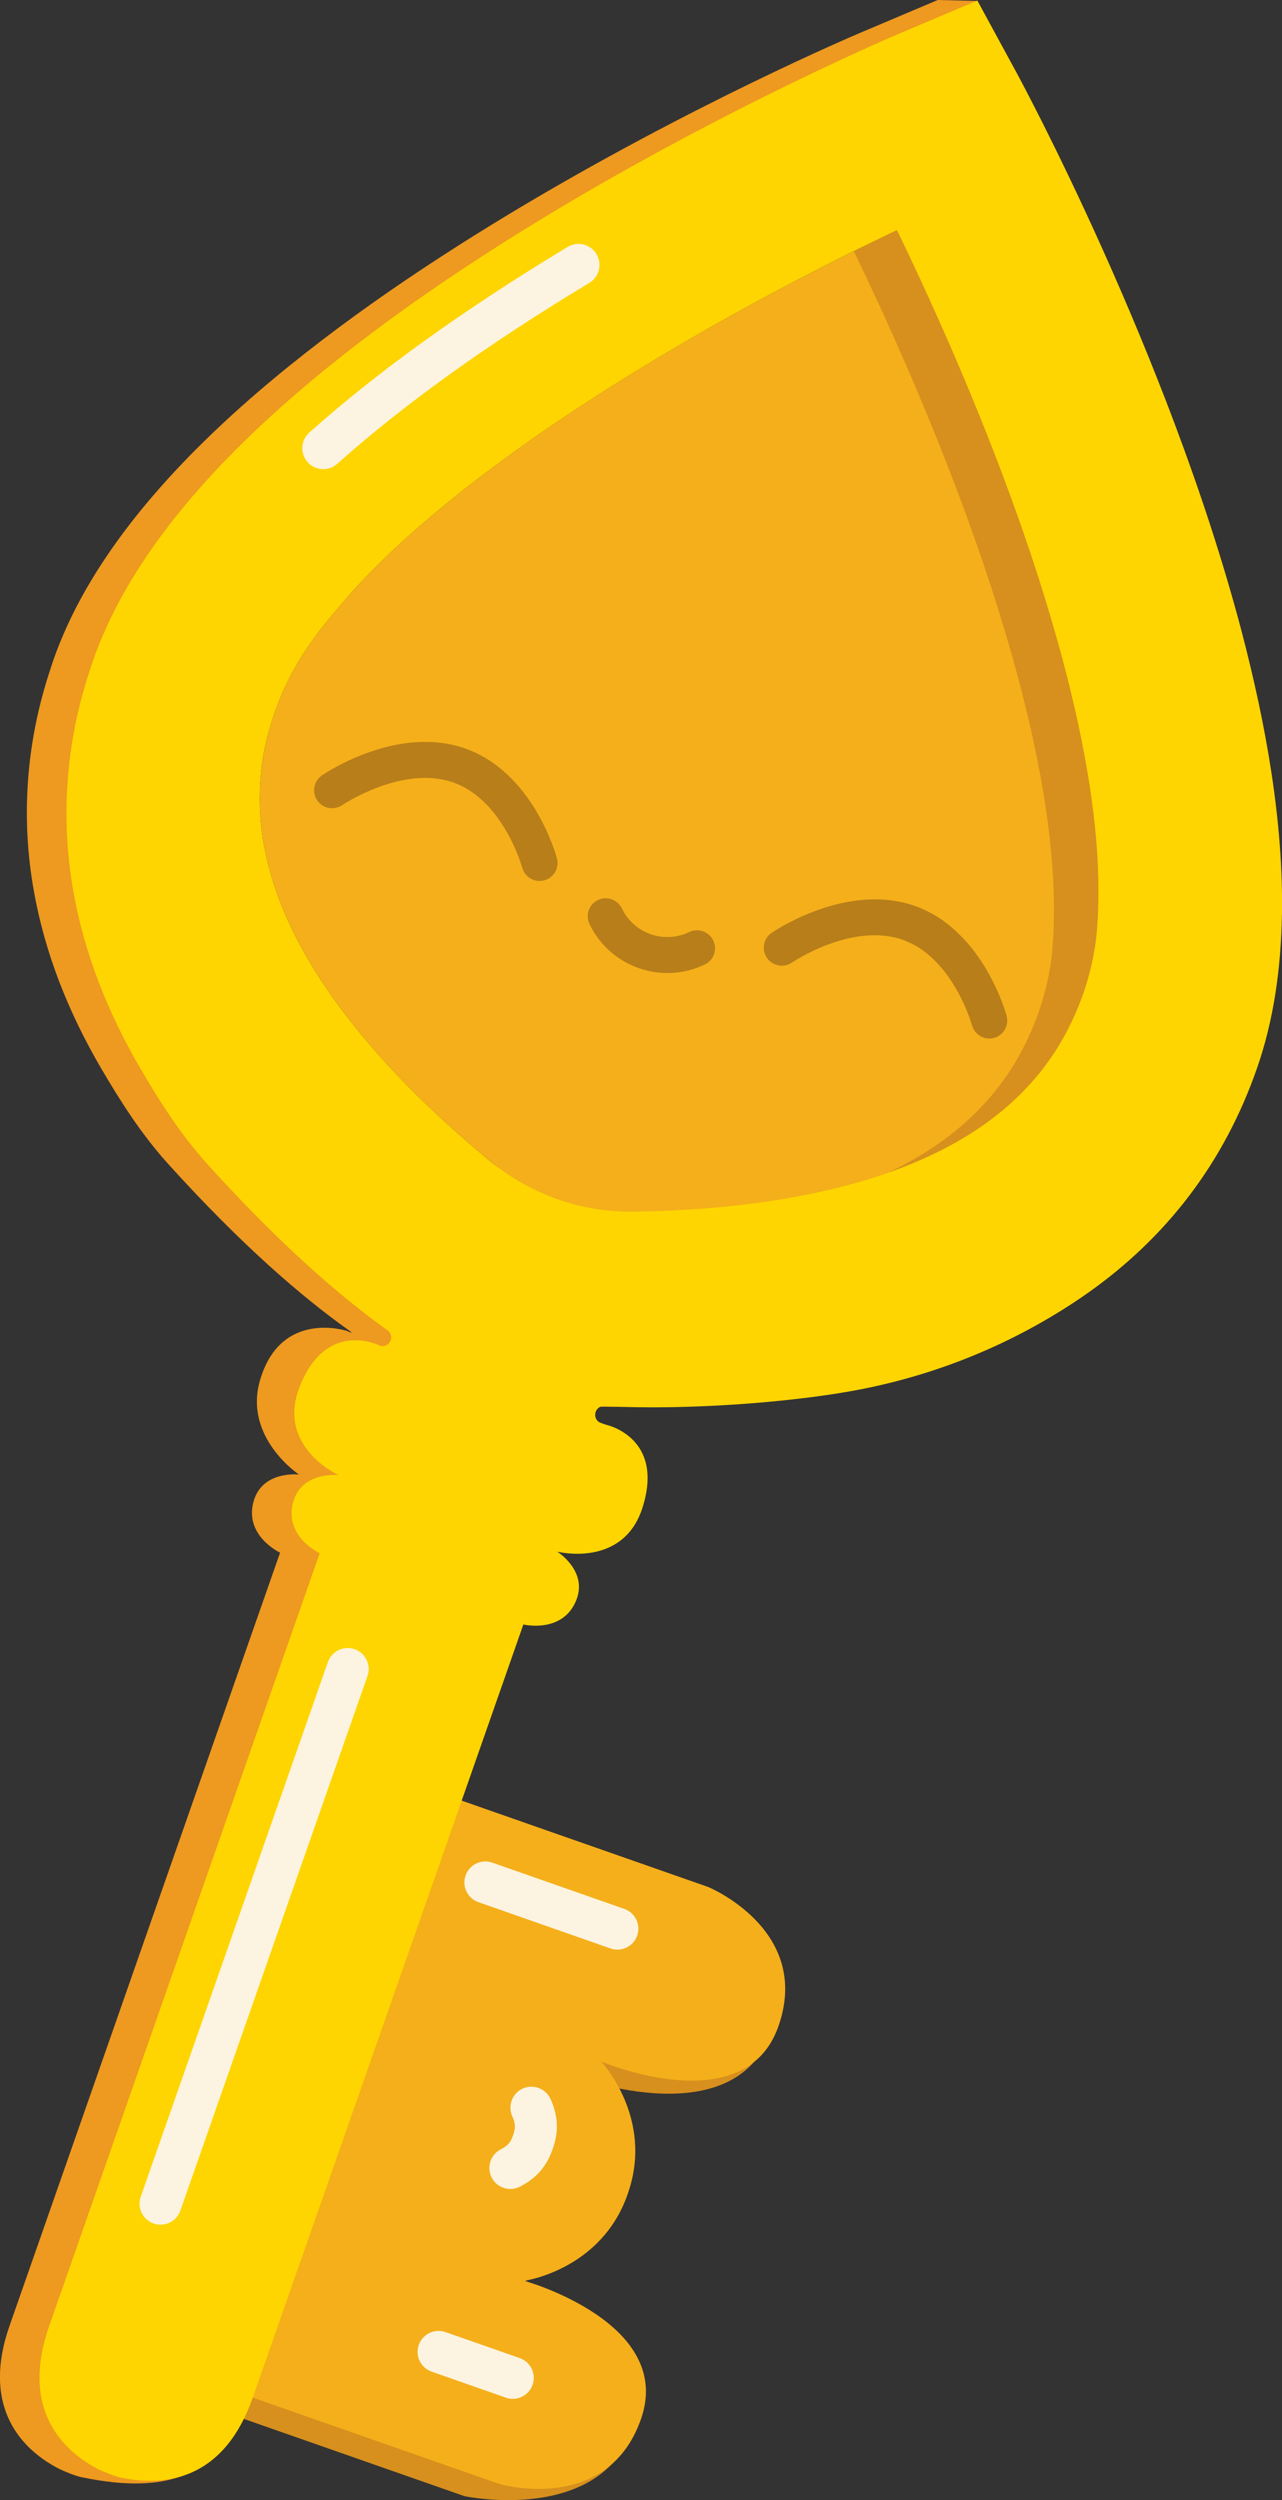
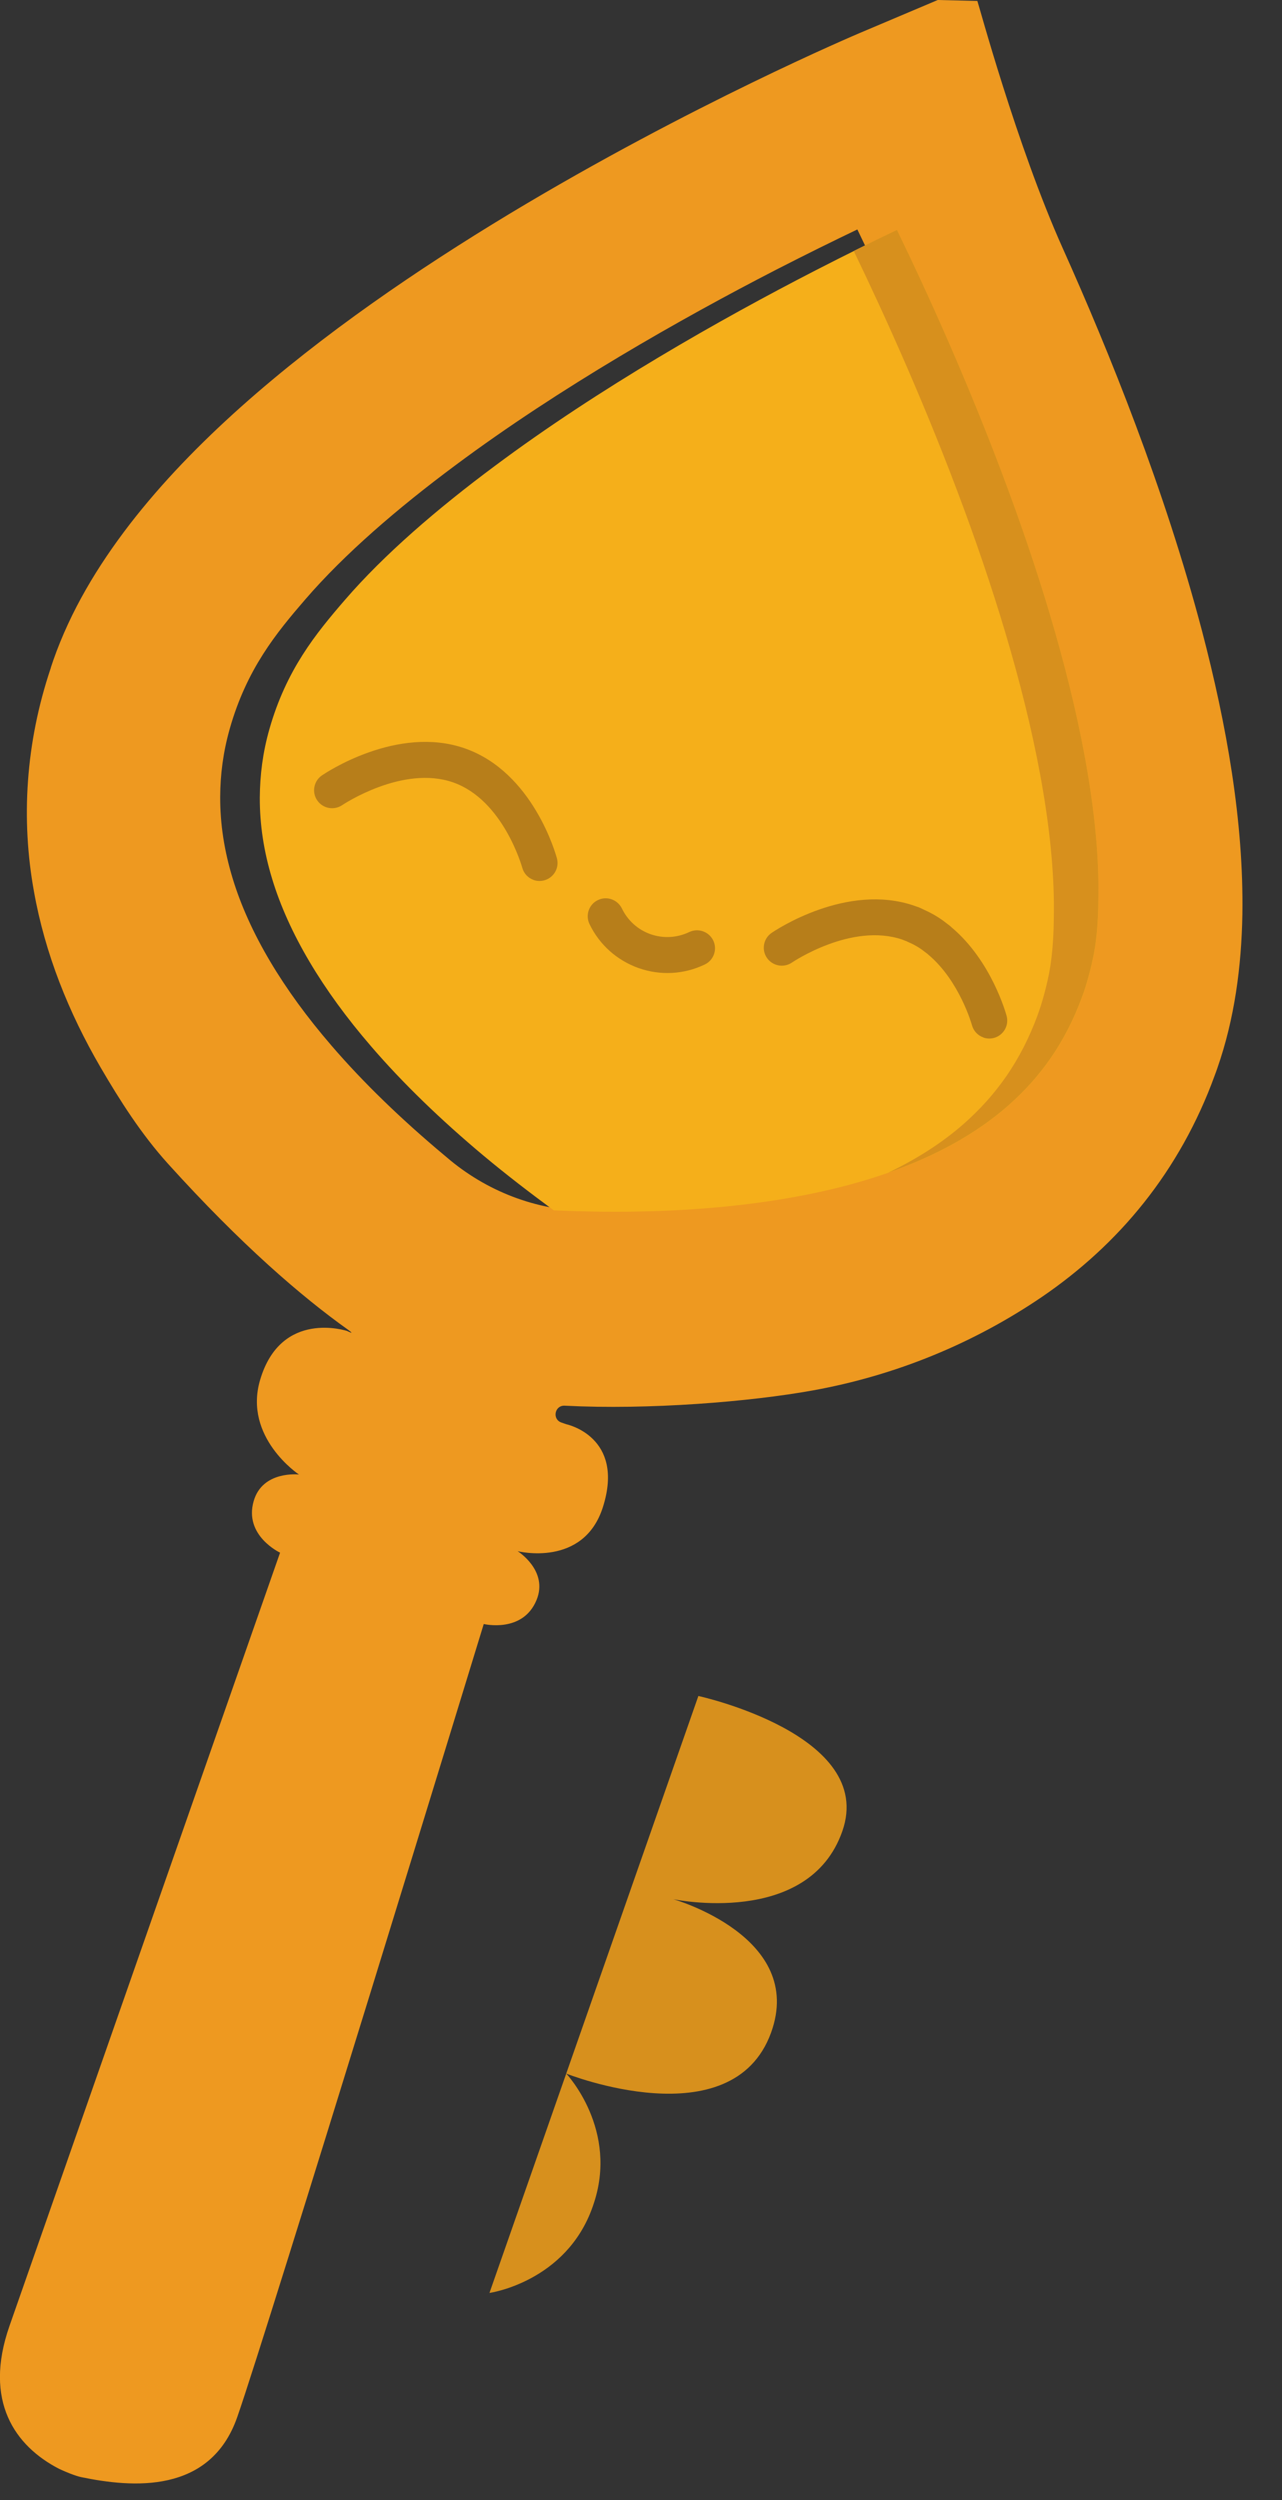
<svg xmlns="http://www.w3.org/2000/svg" id="_Слой_2" data-name="Слой 2" viewBox="0 0 163.78 319.25">
  <rect x="0" y="0" width="163.78" height="319.25" fill="#333333" stroke="none" />
  <defs>
    <style> .cls-1 { fill: #b77e1a; } .cls-1, .cls-2, .cls-3, .cls-4, .cls-5, .cls-6 { stroke-width: 0px; } .cls-2 { fill: #f5af1a; } .cls-3 { fill: #fcf4e1; } .cls-4 { fill: #d7901d; } .cls-5 { fill: #fed500; } .cls-6 { fill: #ee9920; } </style>
  </defs>
  <g id="Layer_1" data-name="Layer 1">
    <g>
      <g>
-         <path class="cls-4" d="M62.53,292.8s9.81-1.38,13.19-11.02l.05-.15c3.38-9.64-3.43-16.84-3.43-16.84,0,0,21.19,8.41,26.16-5.21,4.47-12.26-12.48-17.06-12.48-17.06l-32.64-11.43-26.69,76.23,32.64,11.43s17.28,3.65,21.59-8.68c4.32-12.32-18.39-17.27-18.39-17.27Z" />
+         <path class="cls-4" d="M62.53,292.8s9.81-1.38,13.19-11.02l.05-.15c3.38-9.64-3.43-16.84-3.43-16.84,0,0,21.19,8.41,26.16-5.21,4.47-12.26-12.48-17.06-12.48-17.06s17.28,3.65,21.59-8.68c4.32-12.32-18.39-17.27-18.39-17.27Z" />
        <path class="cls-6" d="M158.72,116.7c.17-11.79-2-24.07-5.16-36.14-4.76-18.07-11.85-35.62-17.77-48.81C129.87,18.57,124.97.32,124.86.12l-5.06-.12-10.07,4.26c-.31.14-21.45,9.07-44.68,23.07-11.62,7.02-23.78,15.28-34.27,24.63-5.24,4.68-10.07,9.64-14.2,14.98-4.11,5.34-7.56,11.06-9.77,17.37-.11.31-.2.6-.3.89h0s-.01.05-.02.08c0,.01,0,.03-.01.04h0c-3.23,9.6-3.8,19.35-2.15,28.47,1.42,8.02,4.46,15.54,8.5,22.48,2.51,4.3,5.22,8.55,8.6,12.3,9.4,10.4,17.13,17.03,23.03,21.23,1.05.75-.12.16-.12.16,0,0-8.44-2.81-11.11,6.25-2.17,7.35,4.96,12.08,4.96,12.08,0,0-4.65-.54-5.78,3.39-1.28,4.42,3.37,6.59,3.37,6.59,0,0-30.7,87.67-34.57,98.75-3.37,9.63.75,15.35,6.32,18.23,0,0,.67.32,1.44.62.5.19,1.04.38,1.45.46,6.43,1.32,16.43,2.22,19.89-7.68,3.88-11.08,31.49-101.27,31.49-101.27,0,0,4.98,1.2,6.74-3.05,1.56-3.77-2.41-6.25-2.41-6.25,0,0,8.44,2.14,10.9-5.65,2.84-9-4.68-10.56-4.68-10.56l-.63-.22c-1.21-.42-.86-2.21.42-2.15,10.74.56,23.77-.51,31.71-1.95,10.56-1.91,20.5-5.98,29.29-11.96,4.83-3.3,9.26-7.3,13.02-12.04,3.75-4.72,6.82-10.16,9.02-16.21.12-.31.23-.63.34-.94,2.2-6.31,3.08-12.93,3.2-19.67ZM133.24,127.09l-.03.07v.04c-2.17,5.88-5.3,10.24-9.47,13.92-3.65,3.2-8.18,5.83-13.57,7.91-9.4,3.64-21.39,5.42-34.26,5.61-.03,0-.07,0-.1,0-6.66.11-13.14-2.24-18.28-6.47-.27-.22-.54-.45-.81-.68-5.39-4.51-10.28-9.21-14.38-13.98-6.18-7.16-10.53-14.43-12.63-21.38-1.06-3.49-1.59-6.9-1.58-10.35.01-2.84.37-5.73,1.23-8.75,2.16-7.58,5.9-12.16,9.67-16.52,4.96-5.74,11.72-11.58,19.14-17.09,13.33-9.93,28.87-18.74,40.97-24.97,3.88-1.99,7.4-3.72,10.39-5.15,3.87,7.99,9.36,20.01,14.26,33.33,4.33,11.74,8.18,24.49,10.1,36.02.97,5.76,1.46,11.2,1.37,15.98,0,.58,0,3.47-.44,6.33-.42,2.68-1.3,5.35-1.41,5.65l-.18.5Z" />
-         <path class="cls-2" d="M66.98,291.25s9.81-1.37,13.19-11.02l.05-.15c3.38-9.64-3.43-16.84-3.43-16.84,0,0,18.35,7.83,22.66-4.5,4.31-12.32-8.98-17.78-8.98-17.78l-32.64-11.43-26.69,76.23,32.64,11.43s13.8,4.03,18.11-8.29c4.31-12.32-14.91-17.65-14.91-17.65Z" />
        <path class="cls-2" d="M140.32,114.69c.09-4.78-.4-10.23-1.37-15.98-1.92-11.53-5.77-24.28-10.1-36.02-4.9-13.31-10.38-25.34-14.26-33.32-3,1.43-6.52,3.16-10.39,5.15-12.1,6.22-27.65,15.03-40.97,24.97-7.42,5.51-14.18,11.35-19.14,17.09-3.77,4.36-7.51,8.95-9.67,16.52-.86,3.01-1.21,5.9-1.23,8.75-.01,3.45.51,6.87,1.57,10.35,2.1,6.95,6.45,14.23,12.63,21.39,4.1,4.77,8.99,9.47,14.38,13.98,2.86,2.39,5.88,4.71,8.98,6.99,3.44.14,6.86.22,10.22.16,12.87-.19,24.85-1.97,34.26-5.61,5.38-2.07,9.92-4.71,13.57-7.91,4.17-3.68,7.29-8.04,9.46-13.92v-.04s.04-.07.04-.07l.18-.5c.1-.3.99-2.97,1.41-5.65.45-2.87.43-5.76.44-6.34Z" />
        <path class="cls-4" d="M139.88,121.02c.45-2.87.43-5.76.44-6.34.09-4.78-.4-10.23-1.37-15.98-1.92-11.53-5.77-24.28-10.1-36.02-4.9-13.31-10.38-25.34-14.26-33.32-1.68.8-3.54,1.7-5.52,2.69,3.86,7.99,9.26,19.85,14.09,32.97,4.33,11.74,8.18,24.49,10.1,36.02.97,5.76,1.46,11.21,1.37,15.98-.01.58,0,3.47-.44,6.33-.42,2.68-1.3,5.35-1.41,5.65l-.18.5-.03.07v.04c-2.17,5.88-5.3,10.24-9.47,13.92-2.72,2.38-5.93,4.45-9.62,6.21.59-.21,1.17-.42,1.74-.64,5.38-2.07,9.92-4.71,13.57-7.91,4.17-3.68,7.29-8.04,9.46-13.92v-.04s.04-.07.04-.07l.18-.5c.1-.3.99-2.97,1.41-5.65Z" />
        <path class="cls-1" d="M81.61,123.63c-2.79-.99-5.02-2.98-6.3-5.63-.55-1.14-.07-2.52,1.07-3.06,1.14-.56,2.51-.07,3.07,1.07.75,1.55,2.05,2.72,3.68,3.29,1.62.56,3.37.46,4.92-.28,1.15-.55,2.52-.06,3.07,1.08.55,1.14.06,2.52-1.08,3.06-2.65,1.27-5.64,1.44-8.42.47Z" />
        <path class="cls-1" d="M125.63,132.48c-.69-.24-1.25-.81-1.46-1.57h0c-.01-.05-1.58-5.66-5.58-9.01-.04-.03-.08-.07-.11-.1,0,0,0,0-.01-.01-.03-.03-.07-.05-.1-.07-.07-.05-.14-.1-.21-.16-.48-.39-.96-.69-1.52-.98-.14-.07-.26-.12-.38-.18l-.14-.06c-.08-.03-.21-.1-.35-.17h-.02s-.09-.04-.13-.05c-.02,0-.05-.02-.08-.03-.08-.03-.17-.07-.25-.1-6.5-2.23-14.03,2.87-14.11,2.92-1.05.72-2.48.45-3.2-.59-.72-1.04-.45-2.48.59-3.19.39-.27,9.6-6.49,18.29-3.45.07.02.13.05.19.07.28.08.55.2.81.33l.27.13c.2.09.4.18.59.28.82.41,1.59.91,2.27,1.46l.05.04c.12.08.23.17.34.26.02.02.04.03.06.05.05.05.09.08.13.12,5.11,4.3,6.95,11.02,7.03,11.31.33,1.22-.4,2.48-1.62,2.81-.46.12-.93.1-1.35-.05Z" />
        <path class="cls-1" d="M68.18,112.37c-.69-.24-1.26-.81-1.46-1.57-.04-.13-2.43-8.65-8.83-10.89-6.47-2.26-14.09,2.85-14.17,2.9-1.05.71-2.48.44-3.19-.6-.72-1.04-.45-2.47.59-3.19.39-.26,9.6-6.49,18.28-3.45,8.73,3.06,11.63,13.59,11.75,14.04.33,1.22-.4,2.48-1.63,2.81-.46.12-.93.1-1.35-.05Z" />
-         <path class="cls-5" d="M163.78,116.76c.17-11.79-2-24.07-5.16-36.14-4.76-18.07-11.85-35.62-17.77-48.81-5.92-13.17-10.67-21.94-10.77-22.14L124.86.07l-10.07,4.26c-.32.14-21.45,9.07-44.68,23.07-11.62,7.02-23.78,15.28-34.27,24.63-5.24,4.68-10.07,9.64-14.2,14.98-4.11,5.33-7.55,11.06-9.77,17.37-.11.31-.2.6-.3.89h0s-.01.05-.02.08c0,.02,0,.03-.01.04h0c-3.23,9.6-3.8,19.35-2.16,28.48,1.42,8.02,4.46,15.53,8.5,22.48,2.51,4.3,5.22,8.55,8.6,12.29,9.4,10.4,17.13,17.03,23.03,21.24,1.04.74.2,2.37-1.01,1.94h0s-6.85-3.47-10.25,5.34c-2.94,7.62,5,11.21,5,11.21,0,0-4.65-.54-5.78,3.38-1.28,4.42,3.37,6.59,3.37,6.59,0,0-30.7,87.67-34.58,98.75-3.37,9.63.75,15.35,6.32,18.23,0,0,.67.32,1.44.61.5.19,1.03.38,1.45.46,6.43,1.32,13.34-.31,16.81-10.2,3.88-11.08,34.58-98.75,34.58-98.75,0,0,4.99,1.2,6.74-3.05,1.56-3.77-2.41-6.25-2.41-6.25,0,0,8.44,2.15,10.9-5.65,2.84-9-4.68-10.56-4.68-10.56l-.63-.22c-1.2-.42-.86-2.21.41-2.15,10.74.56,23.77-.51,31.71-1.95,10.56-1.91,20.5-5.97,29.29-11.96,4.83-3.3,9.26-7.3,13.02-12.04,3.75-4.72,6.81-10.16,9.02-16.21.11-.31.23-.62.34-.94,2.2-6.31,3.08-12.93,3.2-19.67ZM138.29,127.17l-.03.07v.04c-2.17,5.88-5.3,10.24-9.47,13.92-3.65,3.2-8.18,5.84-13.57,7.91-9.41,3.64-21.39,5.42-34.26,5.61-.04,0-.07,0-.1,0-6.66.11-13.14-2.24-18.28-6.47-.27-.22-.54-.45-.81-.68-5.39-4.51-10.28-9.21-14.38-13.98-6.18-7.16-10.53-14.43-12.63-21.39-1.06-3.49-1.59-6.9-1.57-10.35.01-2.85.36-5.73,1.23-8.75,2.16-7.58,5.9-12.16,9.67-16.52,4.96-5.74,11.72-11.58,19.14-17.09,13.32-9.93,28.87-18.75,40.97-24.97,3.87-1.99,7.39-3.72,10.39-5.15,3.87,7.99,9.36,20.01,14.26,33.32,4.33,11.74,8.18,24.48,10.1,36.02.97,5.76,1.46,11.21,1.37,15.98-.01.58,0,3.47-.44,6.34-.42,2.68-1.3,5.35-1.41,5.65l-.18.5Z" />
      </g>
-       <path class="cls-3" d="M64.62,306.17h0l-9.48-3.32c-1.4-.49-2.13-2.02-1.64-3.41.49-1.4,2.02-2.13,3.42-1.64h0l9.48,3.32c1.4.49,2.13,2.02,1.64,3.41-.49,1.4-2.02,2.13-3.41,1.65ZM19.62,283.93c-1.4-.49-2.13-2.02-1.64-3.41l23.91-68.28c.49-1.4,2.02-2.13,3.42-1.64,1.39.49,2.13,2.02,1.64,3.41l-23.91,68.28c-.49,1.4-2.02,2.13-3.42,1.64ZM64.31,279.37c-.63-.22-1.18-.67-1.5-1.31-.67-1.32-.15-2.93,1.17-3.6.86-.44,1.25-.87,1.55-1.74l.05-.15c.3-.86.27-1.45-.13-2.32-.61-1.35-.01-2.94,1.33-3.55,1.35-.61,2.93-.01,3.55,1.33.97,2.14,1.07,4.14.3,6.31l-.05.15c-.76,2.17-2.08,3.68-4.17,4.74-.68.35-1.44.38-2.1.14ZM77.99,248.81l-16.87-5.91c-1.4-.49-2.13-2.02-1.64-3.41.49-1.4,2.02-2.13,3.41-1.64l16.87,5.91c1.4.49,2.13,2.02,1.64,3.41-.49,1.4-2.02,2.13-3.41,1.64ZM40.41,59.76c-.41-.14-.8-.39-1.11-.75-.99-1.11-.89-2.8.22-3.78,8.82-7.86,19.61-15.61,33-23.7,1.27-.77,2.91-.36,3.68.91.76,1.27.36,2.92-.91,3.68-13.1,7.91-23.64,15.47-32.21,23.11-.75.67-1.78.84-2.67.53Z" />
    </g>
  </g>
</svg>